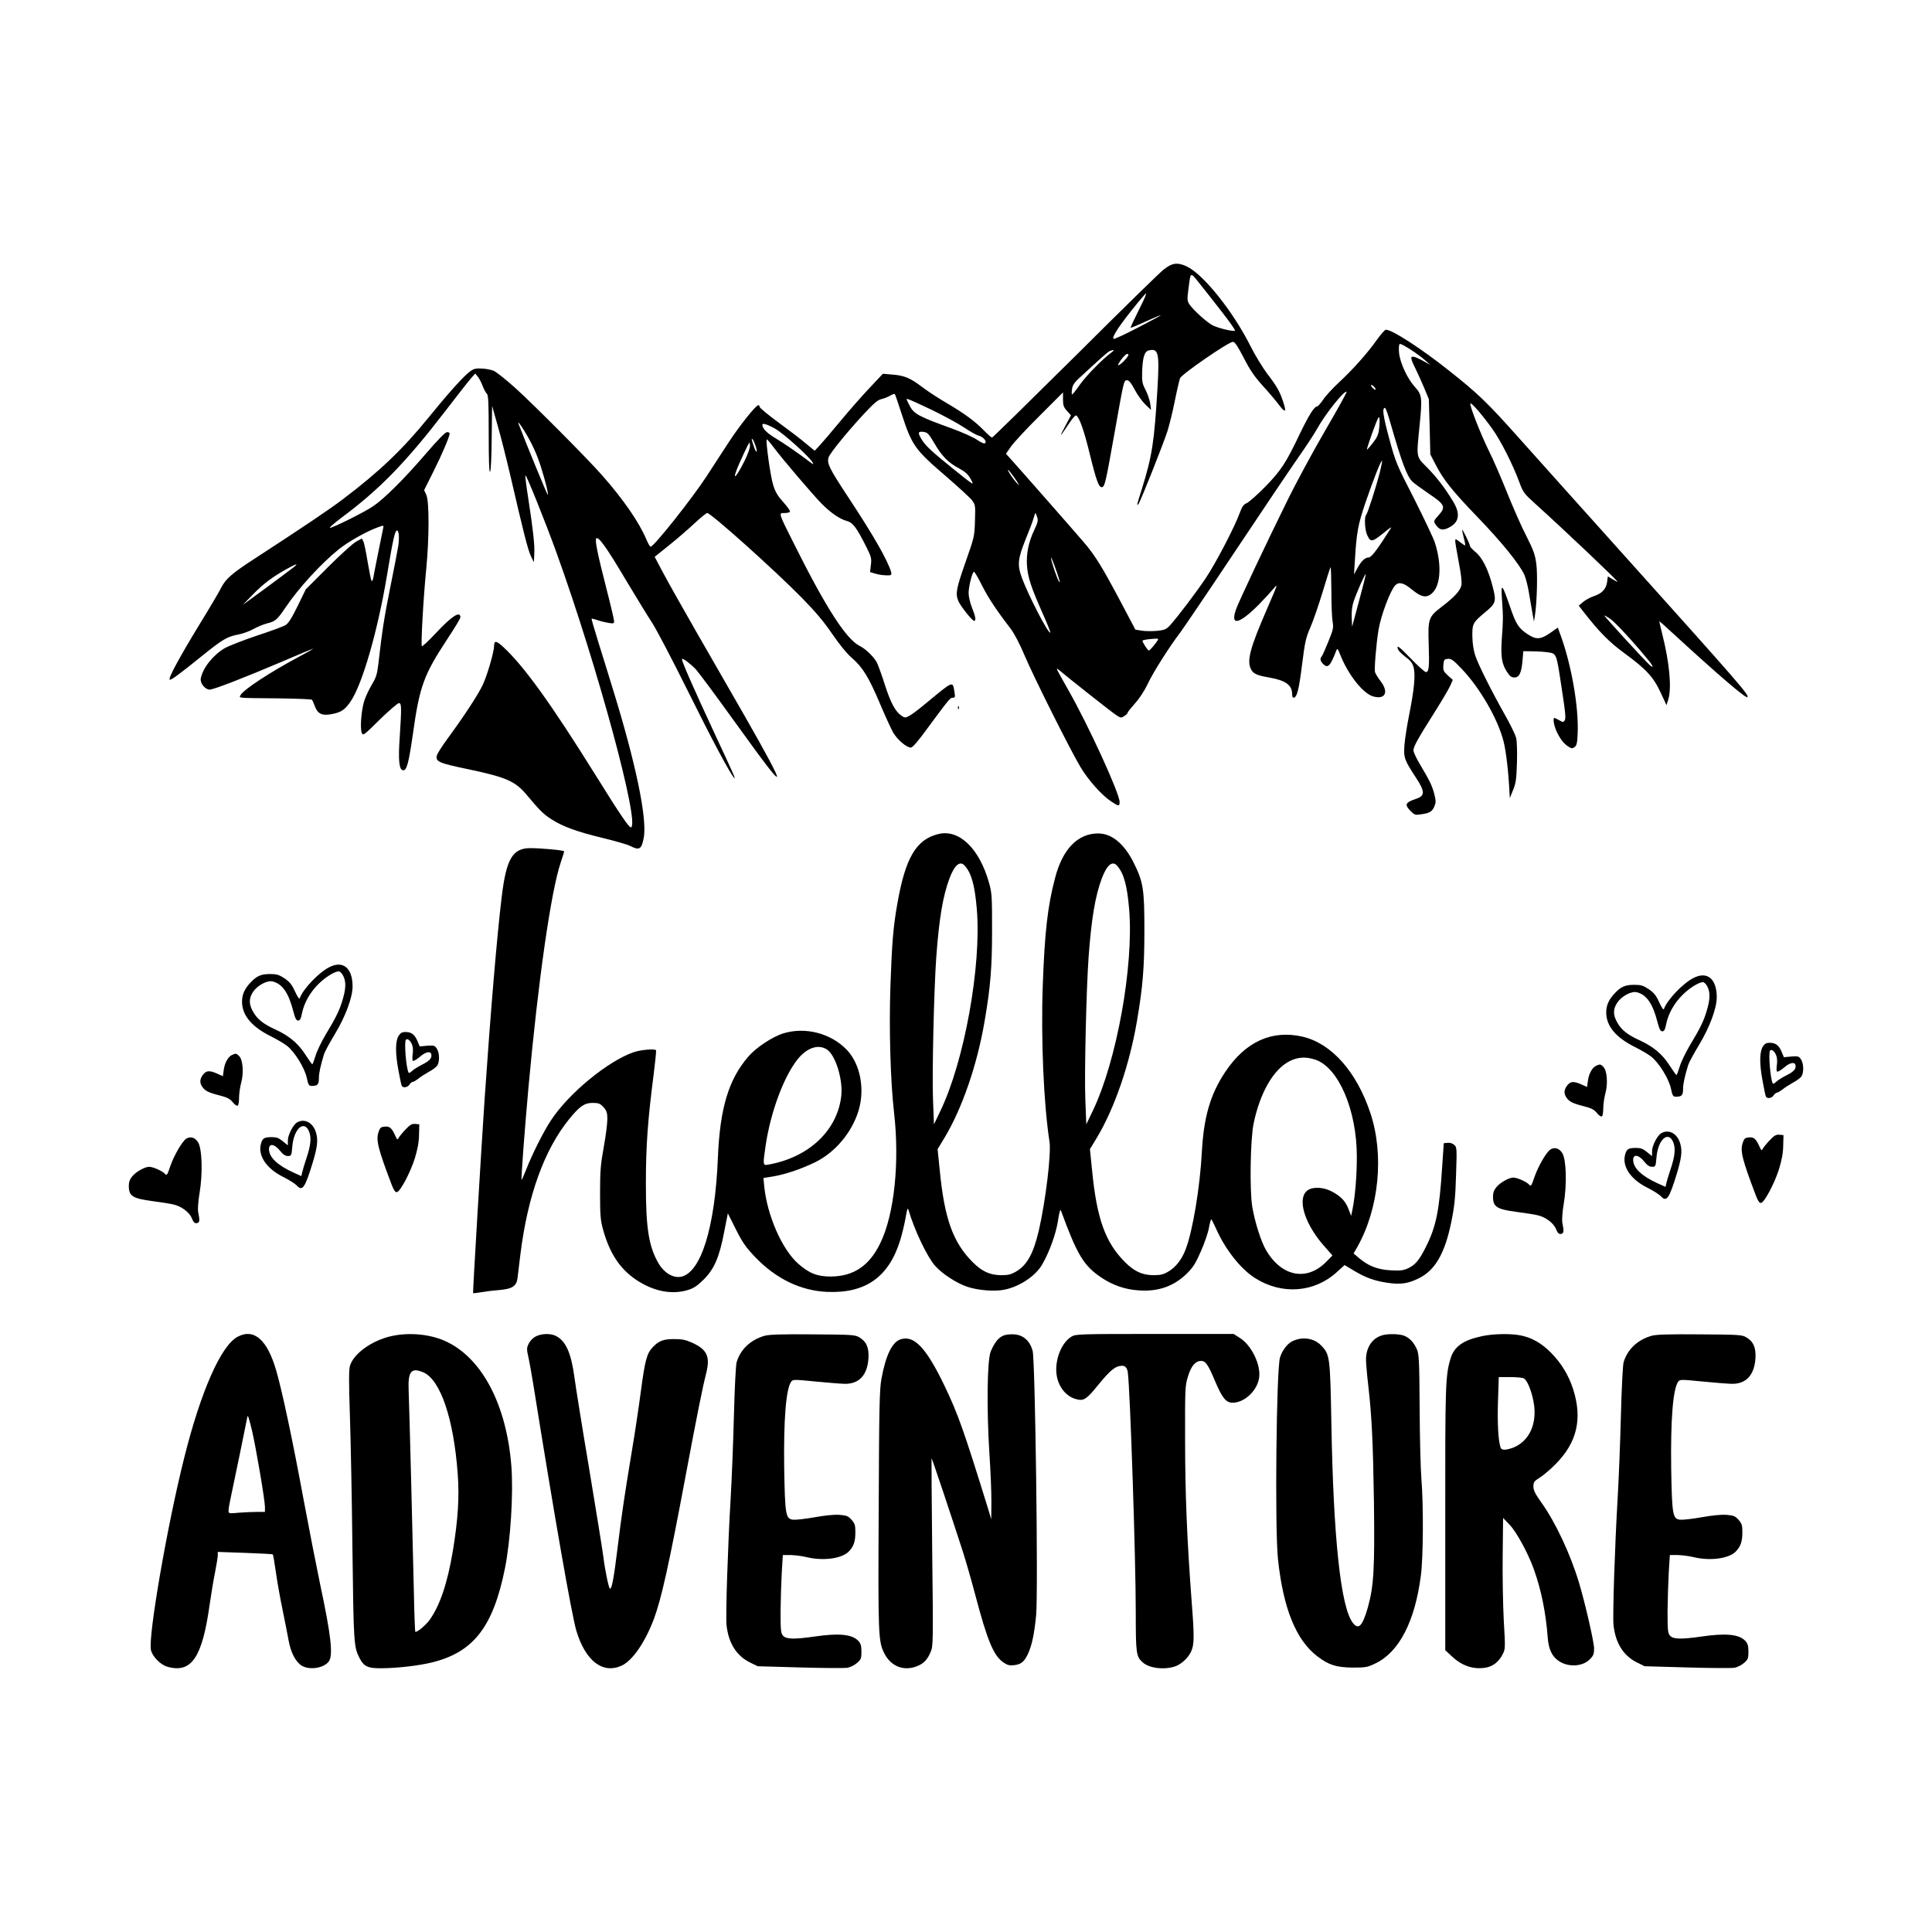
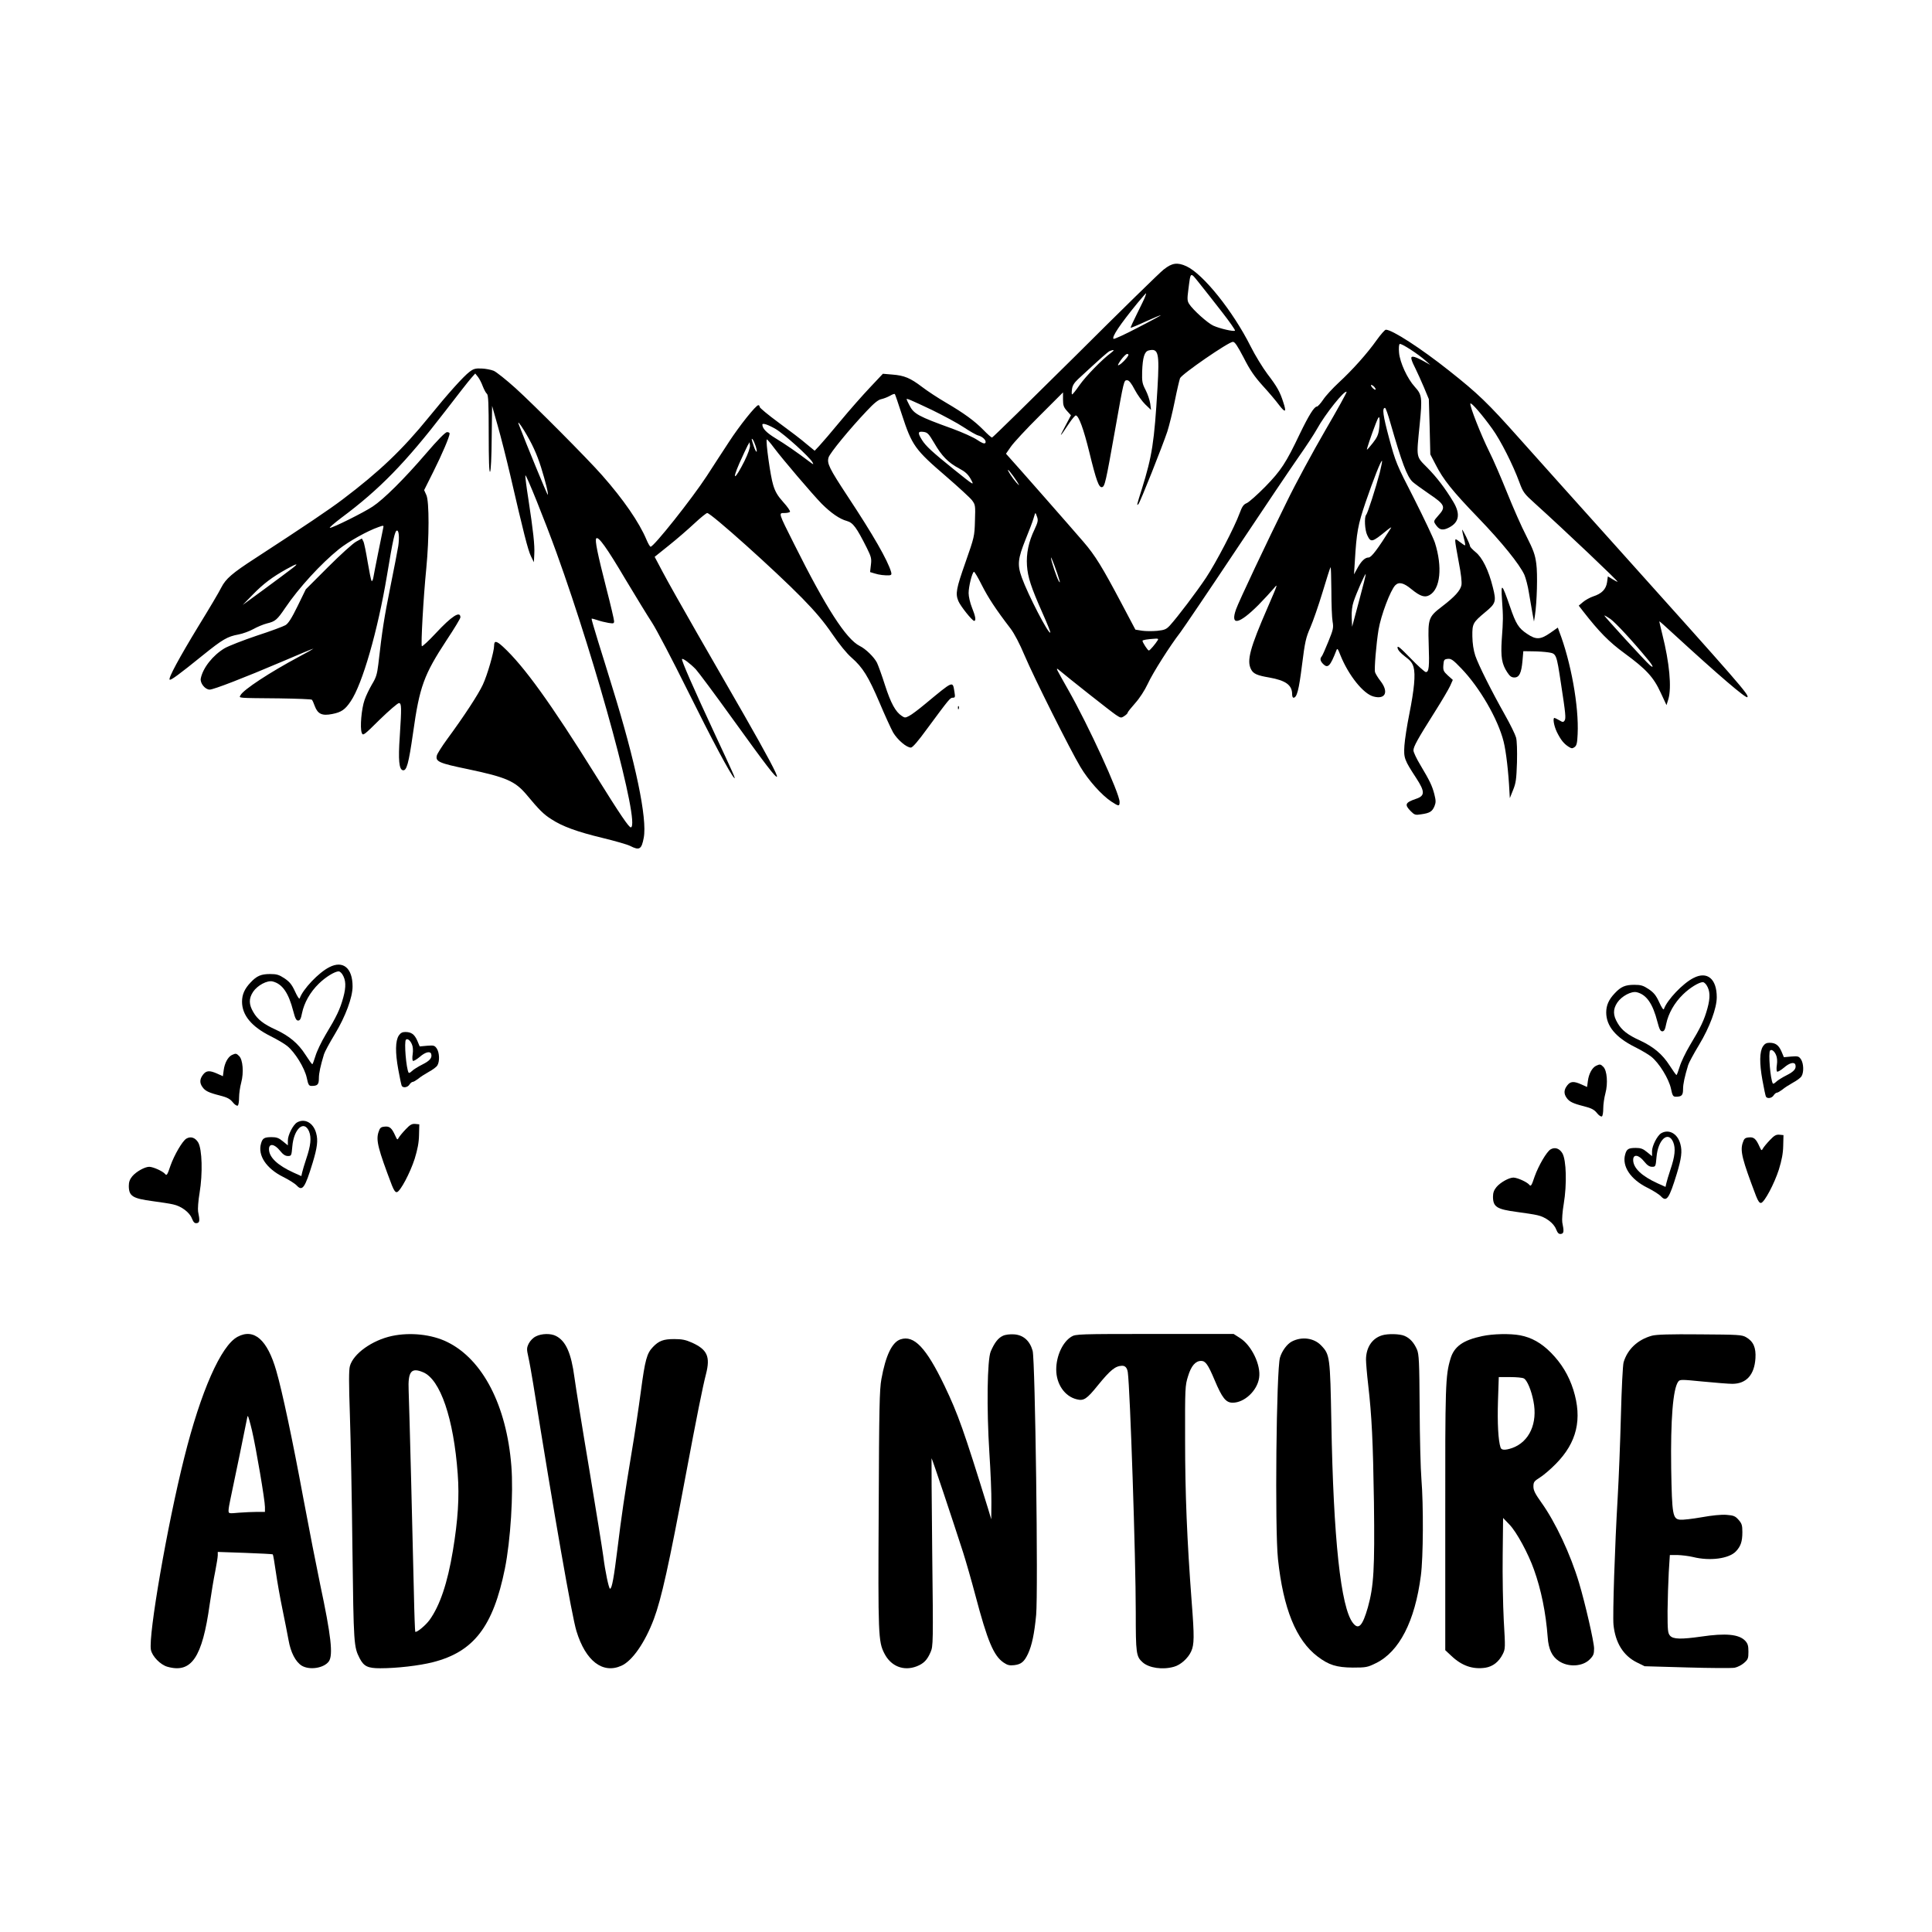
<svg xmlns="http://www.w3.org/2000/svg" width="1500" height="1500" viewBox="0 0 1500 1500">
  <svg x="100.0" y="204.716" width="1300" height="1090.567" viewBox="0 0 1242.13 1042.02">
    000/svg" viewBox="0 0 1242.13 1042.02"&gt;
  <path d="M767.9,4.17c-2.9,2.2-32.6,31.3-65.9,64.5-33.4,33.1-61.1,60.3-61.6,60.3-.6,0-3.4-2.5-6.4-5.6-6.7-6.8-14.2-12.3-28-20.4-5.8-3.4-13.6-8.5-17.5-11.5-8.8-6.7-13.2-8.5-22-9.2l-7.1-.6-9.6,10.2c-5.3,5.6-15.2,16.8-21.9,24.9s-13.8,16.4-15.7,18.4l-3.4,3.6-6.2-5.1c-3.3-2.9-12.5-9.9-20.3-15.6-7.9-5.8-14.3-11.1-14.3-11.8s-.4-1.3-1-1.3c-1.8,0-14.1,15.4-21.8,27.3-4.3,6.5-11.6,17.8-16.4,25.2-11.1,17-39.3,52.5-41.7,52.5-.5,0-1.9-2.4-3.1-5.3-5.4-12.8-17-29.7-32.9-47.7-10.6-12.1-50.5-52.2-64.2-64.6-7-6.3-14.3-12.1-16.2-12.9-2-.8-6-1.6-9-1.7-4.6-.2-6,.2-9,2.5-4.5,3.4-16.1,16.3-30.2,33.7-19.5,24-36.6,40.3-64,61-9.8,7.4-27.1,19.1-64.6,43.5-17.3,11.2-21.9,15.2-25.3,21.8-1.5,3.1-9.1,15.9-16.8,28.4-14.3,23.5-22.6,38.8-21.5,39.9.7.8,7-3.8,24.9-18.3,14.4-11.6,18-13.7,26.2-15.2,3.2-.6,8.1-2.4,11-4,2.8-1.6,7.4-3.5,10.1-4.2,6.2-1.5,7.5-2.6,13.6-11.6,10-14.8,26.4-32.7,39.8-43.5,7-5.6,21-13.5,29.4-16.4,3.9-1.4,3.9-1.3,3.4.9-1,4.8-6.6,32.4-7.2,36.1-.3,2.1-1,3.5-1.4,3s-1.7-6.9-2.9-14.1c-1.2-7.3-2.6-14.2-3.2-15.3l-1.1-2.1-4.2,2.3c-2.3,1.2-11.7,9.7-20.8,18.8l-16.6,16.6-6.1,12.5c-4.4,9-6.9,12.9-9,14.1-1.5.9-11.1,4.5-21.3,7.8-10.1,3.4-20.8,7.6-23.8,9.3-8.7,5.2-16.1,14.5-17.7,22.4-.7,3.4,3.2,8.3,6.6,8.3,2.9,0,25.4-8.7,53.8-20.8,12.7-5.5,23.2-9.8,23.2-9.6,0,.1-4.8,2.9-10.7,6-21.7,11.6-41.2,24.4-43.4,28.5-1.2,2.3-3.2,2.1,28.9,2.4,12.8.2,23.6.6,24,1,.4.3,1.4,2.5,2.2,4.8,2.2,5.8,5.4,7.3,12.9,5.8,6.8-1.3,9.6-3.3,13.7-9.4,8.7-12.7,20.1-52.5,26.9-93.2,4.5-27.1,5.9-33.5,7.5-33.5,1.4,0,1.8,5.4.9,11.5-.5,3.3-3.2,17-5.9,30.5-4.5,22.4-6,31.7-8.9,57.3-.9,7.4-1.7,9.9-4.7,14.8-1.9,3.3-4.5,8.5-5.5,11.6-2.3,6.5-3.5,20.6-2.1,24.3.9,2.4,1.3,2.2,13.4-9.8,6.9-6.7,13.3-12.2,14.2-12.2,2,0,2,3.2.6,25.1-1.2,17-.5,24.2,2.3,24.7,2.8.6,4.3-4.7,7.6-27.8,4.8-34.3,8-43,25-68.9,5.6-8.4,10.1-15.9,10.1-16.7,0-5.1-6.4-1-18.4,11.9-5.2,5.6-9.8,9.8-10.2,9.5-.8-.9,1.1-35.8,3.3-57.8,2.2-22.8,2.2-49.3.1-54.2l-1.7-3.8,6.9-13.8c6.4-12.8,12-25.9,12-28.2,0-.6-.9-1-1.9-1-1.3,0-6.9,5.7-15.9,16.2-15.9,18.5-31.1,33.6-39.3,39-6.6,4.4-29.5,15.8-31.7,15.8-.8,0,3-3.3,8.4-7.4,28.5-21.2,47.7-40.9,77.1-79.1,8.9-11.6,17.5-22.6,19.2-24.5l3.1-3.5,2,2.5c1.1,1.4,2.7,4.5,3.6,7,1,2.5,2.3,5,3.1,5.6,1,.9,1.3,7.1,1.3,30,0,18.8.3,28.5,1,27.8.6-.6,1.1-11,1.2-24.9l.3-24,4.1,14.5c2.3,8,6.5,24.6,9.4,37,9.7,42,13.1,55.5,15.3,60l2.2,4.5.3-6c.4-6.7-.8-17.2-4.4-40.9-1.4-8.8-2.4-16.6-2.2-17.5.3-1.6,14.5,33.6,23.1,57.4,30.3,83.9,62.2,201.7,55.2,203.7-1.3.4-7.9-9.3-26.2-38.7-33.3-53.4-53.2-81-68.7-95.3-4.9-4.5-6.6-4.7-6.6-.8,0,4.4-5,21.8-8.4,29-3.3,7.1-13.6,22.9-26.6,40.6-3.8,5.2-7.2,10.6-7.5,11.9-1.1,4.5,1.7,5.7,23,10.1,28.5,6,35.1,8.9,43.6,19,9.4,11.3,12.6,14.5,18.3,18.1,8.2,5.4,19.2,9.4,38.3,14,9,2.2,18.2,4.8,20.3,5.9,6.8,3.5,8.4,2.5,10-6.1,2.7-14.2-6-55.9-23.4-111.9-2.9-9.6-7.7-24.9-10.5-33.9-2.8-9.1-5-16.6-4.8-16.7.2-.2,2.1.3,4.2,1,2.2.8,5.9,1.7,8.3,2.1,3.8.6,4.2.5,4.2-1.3,0-1.1-2.5-11.8-5.6-23.8-6.7-26.2-8.8-36.4-7.6-37.6,1.6-1.6,7.7,6.8,21.7,30.5,7.6,12.7,16.5,27.2,19.7,32.1s15,27.4,26.2,50c18.4,37.1,31.8,62.2,34.7,65.1,1.4,1.3-.7-3.3-14.1-32-16.1-34.6-25.3-55.5-24.6-56.2s5.9,3.2,10.2,7.6c1.7,1.8,14.1,18.4,27.4,36.9,25,34.7,31.9,43.6,32.8,42.8.8-.8-7.6-16.5-24.4-45.9-8.6-14.9-24.3-42.3-34.9-60.7-10.6-18.5-22-38.7-25.3-45l-6.1-11.5,10.6-8.5c5.9-4.7,14.3-12,18.9-16.3,4.5-4.2,8.8-7.7,9.5-7.7,2.9.1,50.4,42.7,70.4,63.1,10.1,10.3,16.4,17.9,22.4,26.7,5.2,7.6,10.6,14.3,14.3,17.5,8.3,7.3,12.4,13.9,20.7,33.3,3.9,9.3,8.5,19.3,10.1,22.2,3.2,5.4,9.9,11.2,13.2,11.2,1.2,0,5.3-4.7,11.9-13.8,16.7-22.6,17.2-23.2,19.2-23.2,1.7,0,1.8-.5,1.2-4.3-1.4-8.3-.4-8.7-21.8,9-4.8,4-10.1,8-11.8,8.8-2.8,1.5-3.3,1.5-5.5,0-4.6-3-8.1-9.4-12.4-22.7-2.3-7.3-5.1-14.9-6-16.8-2.2-4.2-8.3-10.2-12.8-12.4-10.1-5.1-25-28.3-48.5-75.3-12-23.9-11.8-23.3-7.3-23.3,1.9,0,3.7-.4,4.1-.9.3-.6-1.9-3.8-5-7.2-4.2-4.7-6-7.7-7.5-12.8-2-6.2-5.7-32.8-4.7-33.7.2-.2,2.7,2.6,5.4,6.3,6.4,8.5,28.1,34,35.3,41.4,6.9,6.9,13.4,11.4,18.7,12.8,4.6,1.3,7.1,4.7,14.8,20,3.3,6.7,3.6,7.9,3,12.7l-.6,5.2,3.3,1c3.3,1.1,7.8,1.6,11.1,1.4,1.4-.2,1.7-.7,1.2-2.5-2.6-8.8-13.2-27.3-32.3-56.2-13.6-20.7-15.4-24.3-14.1-28.7.9-3.2,15.6-21.1,28.2-34.4,5.5-5.9,8.7-8.5,11-8.9,1.8-.4,4.6-1.5,6.4-2.5,1.8-1.1,3.4-1.6,3.6-1.2.3.4,2.6,7.2,5.2,15.2,7.5,23,9.7,26,33,46,9,7.8,17.5,15.6,19,17.5,2.5,3.4,2.6,3.8,2.2,15.3-.3,11.5-.5,12.1-7,30.7-6.9,19.6-7.6,23.3-5.3,28.8,1.5,3.7,10.3,14.7,11.7,14.7,1.6,0,1-3.4-1.6-9.8-1.4-3.5-2.5-8.2-2.5-10.8,0-4.7,2.5-15,3.9-15.8.4-.3,3,4.1,5.8,9.7,4.8,9.5,10.5,18.2,21.4,32.4,2.8,3.7,6.8,11.3,10.4,19.9,6.9,16.3,33.8,70,41.4,82.7,5.8,9.8,15.8,21,22.9,25.7,5.6,3.7,6.2,3.7,6.2.3,0-6.3-23.1-56.8-38.2-83.3-3.6-6.3-7.1-12.6-7.8-14q-1.2-2.4.6-.9c7.1,6,39.5,31.6,42.6,33.6,3.6,2.4,3.9,2.5,6.3.9,1.4-.9,2.5-2,2.5-2.5s2.5-3.6,5.6-7.1c3.3-3.7,7-9.4,9.3-14.3,3.7-8.1,16.6-28.4,24.2-38.2,2.1-2.8,20.7-30.2,41.2-61s41.6-62.1,46.8-69.5,11.2-16.5,13.3-20.3c6.1-11.1,20.5-29.1,22-27.6.3.3-6.9,13.3-16,28.9-9.1,15.7-21.9,39.3-28.3,52.5-14.6,29.5-35.9,74.6-37.7,79.9-4.5,12.6,2.1,11.3,16.6-3.2,4.2-4.3,9.2-9.7,11.3-12.2,3.4-4.2,3.1-3.4-4.4,13.9-13.2,30.3-15.7,39.6-12.4,46,1.6,3.3,4.5,4.6,13.4,6.1,12.4,2.2,17.1,5.6,17.1,12.5,0,1.4.4,2.5,1,2.5,2.5,0,4-5.6,6.3-24.1,2.2-17.5,2.9-20.5,6.2-28,2-4.6,6.1-16.4,9.1-26.3,2.9-9.8,5.6-18.1,5.9-18.4s.5,7.5.6,17.4c0,9.8.4,20.1.9,22.9.8,4.6.5,5.9-3.2,15-2.2,5.5-4.4,10.4-4.9,10.9-1.4,1.6-1.1,3.4,1.1,5.6,3.5,3.5,5.3,1.5,9.7-9.8.8-2.2,1.1-1.9,3.2,3.5,6,14.8,16.9,28.4,24.4,30.4,8.9,2.4,11.5-3.3,5.3-11.4-1.9-2.4-3.7-5.4-4.1-6.6-.7-2.2.9-21.3,2.6-31.6,1.8-10.7,8.8-29.2,12.4-32.9,2.7-2.7,6.2-1.9,12,2.9,6.5,5.3,9.9,6.4,13.4,4.4,8.1-4.5,9.7-21,4-38.9-1.2-3.6-8.2-18.3-15.5-32.8-13.1-25.5-13.6-26.7-18.5-44.8-4.5-16.8-5.3-22.4-3-22.4.5,0,2.3,5.1,4,11.2,8.4,29.2,12.3,39.8,16.5,43.7,1.3,1.2,6.8,5.2,12.2,8.9,11.9,8,12.6,9.8,6.8,16.1-3.5,4-3.6,4.2-2,6.6,2.5,3.7,4.6,4.5,8.4,3,9-3.8,10.5-10.3,4.7-19.9-6.1-10.1-12.1-18-19.4-25.4-8.3-8.4-8-6.7-5.5-31.8,2-20.1,1.7-22.2-3.6-28-5.5-6-11.1-18.1-11.7-25.4-.3-3.5-.1-6,.5-6.4,1.1-.7,13.5,7.3,19.2,12.4l3.5,3.1-5.6-3.1c-6.9-3.7-9.3-3.9-8.3-.8.3,1.3,1.7,4.4,3,6.9,1.3,2.6,4,8.6,6.1,13.5l3.7,8.9.6,20.5.5,20.5,3.9,7.5c5.7,11.2,12.4,19.6,31.6,39.5,17.7,18.4,30.7,34.5,34.3,42.4,1,2.4,2.6,8.3,3.3,13,.8,4.7,2,11.5,2.6,15.1l1.2,6.5.7-4.5c1.5-9.8,2.1-30.7,1-38.5-.9-6.7-2.1-10-7.4-20.5-3.6-6.9-9.9-21.3-14.2-32s-10.3-24.7-13.5-31c-5.8-11.7-14.4-33.4-13.8-35.2.5-1.3,9.1,8.7,16.3,18.8,6.1,8.4,15.4,26.8,20.1,39.7,2.7,7.3,3.5,8.4,11.4,15.5,22.9,20.7,62.4,58.2,61.4,58.2-.4,0-2.1-.9-3.9-2l-3.3-2-.6,4.4c-.8,5.2-3.9,8.4-10.4,10.5-2.3.8-5.6,2.6-7.4,4.1l-3.2,2.7,3.4,4.4c11.6,14.9,19,22.5,30.5,30.9,16.1,11.8,21.6,17.7,26.9,29.3l4.3,9.2,1.4-4.5c2.5-8.6.8-27-4.5-48-1.3-5.2-2.3-9.6-2.2-9.7s5.1,4.3,11.1,9.9c32.7,30,53.1,47.5,54.2,46.4,1.5-1.5-5.4-9.4-96.7-111.1-26.7-29.7-59.4-66.2-72.6-81-23.4-26.3-30.5-33.1-52.1-50.2-20.8-16.5-42.1-30.3-46.8-30.3-.7,0-3.8,3.5-6.8,7.7-7,9.9-17.9,22.1-28.2,31.6-4.4,4.1-9.6,9.7-11.5,12.6-1.9,2.8-4,5.1-4.6,5.1-2,0-5.9,6.2-12.6,20-10.4,21.9-14.1,27.5-25.7,39.4-5.8,5.9-12,11.4-13.7,12.2-2.5,1-3.5,2.5-5.4,7.6-3.7,10.2-17.4,36.5-24.9,47.8-7,10.5-21,29-26.8,35.4-2.7,2.9-3.9,3.4-9.5,4-3.4.3-8.5.3-11.2-.1l-4.9-.8-10.1-19.1c-14.5-27.4-19.7-35.9-28.4-46-7.7-9-50.4-57.6-55-62.6l-2.5-2.8,3.6-5.2c2-2.9,11.5-13.2,21.2-22.8l17.5-17.5v5.2c0,4.4.5,5.8,2.9,8.5l3,3.3-4.5,8.5c-4.6,8.6-4,8.2,3.1-2.5,2.2-3.3,4.5-6,5-5.9,2.2.2,5.8,10.1,10,27.2,5.2,21.3,7.1,26.4,9.4,26,2.1-.4,2.8-3.5,9.6-41.8,6.8-38.2,6.6-37.5,9.1-37.5,1.3,0,3,2,5.6,7,2,3.8,5.6,8.8,7.9,11l4.2,4-.6-4.7c-.4-2.6-1.9-7.1-3.4-10-2.5-4.8-2.8-6.2-2.6-13.8.4-10.5,1.7-14.8,4.8-15.6,7.3-1.8,8.1,1.6,6.6,27.6-2.4,40.6-4,50.7-11.6,75.1-3.8,12-4,12.8-2.6,11.3,1.3-1.2,18-43.4,21.5-53.9,1.4-4.4,3.9-14.5,5.5-22.5s3.4-15.6,3.9-17c1.2-3,36-27,39.2-27,1.5,0,3.3,2.8,8,11.7,4.6,9.1,7.9,13.9,14.1,20.8,4.5,4.9,10,11.4,12.2,14.4,4.7,6.1,5.6,5.4,3.1-2.1-2.5-7.9-4.7-11.7-11.8-21-3.5-4.7-9.1-13.8-12.4-20.4-13.2-26.3-35.3-53.8-47.7-59.5-6.6-3-10.6-2.5-16.6,2.3ZM810.9,35.77c5.7,7.3,10.1,13.6,9.7,13.9-.8.9-11.3-1.5-16.1-3.7-4.2-1.9-15.1-11.7-17.9-16.1-1.4-2.2-1.5-3.7-.6-10.5,1.8-13.9,1.2-13.5,8.3-4.7,3.5,4.3,10.9,13.8,16.6,21.1ZM754,24.37c-.4,1.3-3.2,6.9-6,12.6-2.8,5.6-5,10.4-4.8,10.6.2.1,5.3-1.9,11.2-4.7,6-2.7,11-4.8,11.2-4.6.1.1-7.5,4.3-17.1,9.2-9.5,5-17.6,8.7-18,8.3-1.4-1.4,4.6-10.4,17.8-26.6,3.3-3.9,6.1-7.2,6.3-7.2s-.1,1.1-.6,2.4ZM728.5,66.27c-6.3,4.6-18.5,17.1-23.2,23.8-2.6,3.8-5.1,6.9-5.5,6.9s-.4-1.7-.1-3.8c.3-2.7,1.6-4.8,4.6-7.6,17.1-15.8,22-20.2,23.5-20.8,3.3-1.3,3.7-.7.7,1.5ZM741.4,68.17c-1.2,2.3-4.8,6-6.8,7-1.3.7-1-.3,1.3-3.6,1.8-2.5,3.9-4.6,4.7-4.6.9,0,1.2.5.8,1.2ZM924,91.47c2,2.4.6,2.8-1.5.5-1-1.1-1.3-2-.8-2,.6,0,1.6.7,2.3,1.5ZM595.9,108.57c8.4,4.1,19,9.8,23.5,12.8s9.4,5.8,10.8,6.1c3.5.9,6.5,4.2,5.1,5.6-.7.7-2.6-.1-6-2.4-2.8-1.9-10.9-5.5-17.9-8.1-26-9.4-29.1-11.1-32.4-17.7-1.1-2.1-2-4-2-4.3,0-.8,2.6.3,18.9,8ZM927.5,122.67c-.5,4.1-1.5,6.4-4.6,10.3-2.2,2.8-4.1,5-4.4,5-.4,0,3.1-10.5,6.6-19.5,1.9-4.8,2.4-5.5,2.7-3.6.2,1.4.1,4.9-.3,7.8ZM293.2,123.67c5.8,9.5,9.4,17.2,12.6,27.3,3.4,10.9,5.6,19.9,5,20.5-.3.3-15.6-36.8-21.5-52.2-1.1-2.9.6-.9,3.9,4.4ZM479.9,122.67c6.4,3.8,25.2,20.8,27.3,24.7,1,1.9.8,1.8-2.3-.5-9.2-7-18.1-13.1-25.2-17.4-6.7-4.1-9.7-7.2-9.7-10.1,0-1.4,4.4.1,9.9,3.3ZM597.5,133.07c5.5,9.5,10.3,14.5,18.4,18.8,4.5,2.4,6.5,4.2,8.5,7.6,3,5.5,3.2,5.6-12.4-6.9-16-12.9-20.7-17.2-23.6-21.8-3.3-5.3-3.1-6.5,1-6,3.1.4,3.9,1.2,8.1,8.3ZM465,135.27c1.8,5.6.5,5.7-1.4.1-1.8-5.4-1.9-6.2-.7-4.9.5.6,1.4,2.7,2.1,4.8ZM456.7,146.47c-7,13.9-9.7,15.3-3.8,1.7,2.7-6,5.5-12,6.2-13.3l1.4-2.4.3,2.4c.2,1.5-1.4,6.1-4.1,11.6ZM928,155.07c-2.9,11.1-9,30.2-10.1,31.3-1.5,1.6-1,11.3.8,15,2.7,5.7,3.5,5.5,14.4-3.4,2.3-1.9,3.8-2.8,3.3-2-10.1,16-14.6,22-16.7,22-2.7,0-5.6,2.8-8.6,8.5l-2.2,4,.6-9.5c1.3-21.9,2.3-27.2,8-44,6-17.5,11.5-31.4,12.2-30.7.2.3-.6,4.2-1.7,8.8ZM656.2,157.67c4.6,6.5,5.5,8.5,2.1,4.6-2.9-3.3-6.8-9.3-6-9.3.3,0,2,2.1,3.9,4.7ZM673.8,187.87c.9,2.5.6,3.9-1.9,9.3-4.4,9.1-6.2,17.9-5.6,26.8.6,8.6,2.9,15.8,11.6,35.4,3.4,7.6,6,14.1,5.7,14.3-1.3,1.4-16.5-28-21.1-40.7-3.5-9.7-3-14,2.8-28.5,2.5-6.1,5.1-12.9,5.8-15.3.6-2.3,1.3-4.2,1.5-4.2.1,0,.7,1.3,1.2,2.9ZM690.5,235.27q.5,2-.5.4c-1.6-2.5-6-15.7-5.9-17.6,0-1.4,4.8,11.4,6.4,17.2ZM120.9,226.27c-2.4,1.9-11.6,8.7-20.4,15.2l-16,11.7,7.5-7.7c7.9-8.1,14.3-12.9,25-18.9,8.1-4.5,9.6-4.6,3.9-.3ZM912.7,249.97l-5.2,19.4-.3-6.8c-.2-4.4.3-8.6,1.4-11.9,2-6.1,8.5-20.9,9-20.4.2.2-2,9.1-4.9,19.7ZM1099.1,263.57c3.5,2.4,16.7,16.6,27.2,29.4,4.5,5.3,5.4,7.7,2.1,4.9-3.2-2.7-34.5-36.9-33.8-36.9.4,0,2.5,1.2,4.5,2.6ZM763.4,279.17c-1.7,2.8-5.9,7.8-6.7,7.8s-4.7-6-4.7-7.2c0-.6,3.3-1.2,9.8-1.6,1.6-.1,2.1.2,1.6,1Z" />
    <path d="M989.1,197.47c0,.5.6,3.4,1.3,6.2.8,2.9,1.2,5.3.9,5.3-.4,0-2.1-1.1-4-2.6-3.1-2.4-3.3-2.4-3.3-.5,0,1.1,1.2,8.1,2.6,15.5,1.7,8.6,2.4,14.9,2,17.1-.8,4-4.9,8.6-14.6,16-9.8,7.5-10.3,8.9-9.7,27.5.6,17.2.2,21-2.1,21-.8,0-5.9-4.6-11.4-10.3-7.9-8.1-9.8-9.7-9.6-7.7.2,1.6,2.1,3.8,5.5,6.4,4.1,3,5.5,4.8,6.4,8,1.5,5.5.5,16.3-3.2,34.9-1.7,8.4-3.3,18.8-3.6,23.2-.6,9.2-.1,10.6,8.8,24.2,6.5,10,6.5,13.1-.1,15.3-8.2,2.8-8.8,4.3-4,9.2,2.8,2.8,3.4,3,7.8,2.3,6.3-.9,8.1-2,9.8-6,1.1-2.8,1.1-4.1-.1-8.9-1.7-6.5-3.4-9.9-10.4-21.7-2.8-4.6-5.1-9.5-5.1-10.8,0-2.8,3.1-8.4,15.8-28.5,5.2-8.2,10.3-16.9,11.4-19.3l2-4.5-3.7-3.3c-3.2-3-3.6-3.8-3.3-7.7s.6-4.3,3.2-4.6c2.5-.3,4,.7,10.1,7.1,13.6,14.1,27.2,37.5,31.4,54.3,1.8,7.2,3.6,22.5,4.3,36.9l.3,5,2.4-6c2.1-5.1,2.5-8.1,2.9-20.5.2-8.7,0-16.1-.7-18.5-.6-2.2-4.2-9.6-8.1-16.5-10.3-18.3-19.6-36.9-22.1-44.1-1.4-4.3-2.1-9.1-2.2-14.5-.1-9.3.4-10.2,9.5-17.8,7.9-6.5,8.4-7.9,5.7-18.5-3.1-12.6-7.8-22.1-12.8-26.1-2.2-1.8-4.1-3.8-4.1-4.4-.1-1.6-5.8-13.3-5.9-12.1Z" />
    <path d="M1018.7,249.47c.9,13,.9,14.5-.2,29.5-.8,12.8,0,18,4.1,24.2,1.9,2.9,3.1,3.8,5.3,3.8,3.6,0,5.2-3.3,6-12.5l.6-7,7,.1c3.9,0,9.1.4,11.7.8,5.8.9,5.9,1.1,9.2,22.9,3.5,22.7,3.8,26,2.7,27.7-.9,1.3-1.4,1.3-4-.3-1.6-.9-3.2-1.7-3.5-1.7-1.4,0-.4,5.9,1.8,10.5,2.9,5.8,5.1,8.6,8.7,10.9,2.2,1.4,2.8,1.4,4.5.2,1.5-1.2,1.9-3,2.2-9.6,1-20.6-5-53.7-13.7-76.2l-1-2.8-5.7,4c-7.2,5-10.5,5.1-17,.7-6.4-4.2-8.4-7.4-12.8-20.3-6-17.4-6.8-18-5.9-4.9Z" />
    <path d="M615.1,329.57c0,1.1.3,1.4.6.6.3-.7.2-1.6-.1-1.9-.3-.4-.6.2-.5,1.3Z" />
-     <path d="M600.7,423.07c-16.6,4-24.6,17.6-30.6,51.9-3,16.9-4,29.2-5.1,60.8-1.1,32.1,0,70.4,2.7,94.1,4.2,36.7.2,75.4-10.2,96.7-8.1,16.8-19.7,24.6-36.5,24.8-10.1.1-16.4-2.4-24.4-9.5-12-10.6-23-35.7-25.2-57.3l-.6-6.3,6.9-1.1c9.1-1.5,20.7-5.4,31.3-10.5,14.8-7.2,27.3-21.9,32.3-38.2,4.9-16,1.4-34.6-8.5-45.1-11.7-12.4-30.8-17.4-47.2-12.4-8.1,2.5-20.2,10.5-25.9,17.1-14.8,17.1-21.2,38.5-22.7,75.4-2.1,51.6-12.6,85.3-27.5,88.1-5.7,1-12.2-2.8-16.3-9.6-7.4-12.5-9.7-26.2-9.6-60,0-27.5,1.4-46.9,5.8-80.8,1.2-9.5,2-17.5,1.7-17.7-1.2-1.2-11.4-.3-16.6,1.5-19.1,6.6-48.2,30.5-61.3,50.5-5.7,8.6-14.2,25.6-18.7,37.3-1.6,3.9-3,7.1-3.1,6.9-.5-.5,2.2-36.4,5.1-68.7,7.3-79.9,16.7-145.5,24-167,1.4-4,2.5-7.7,2.5-8,0-.8-16.8-2.4-25.1-2.4-13.2,0-17.9,7.9-21.3,36.5-3.4,27.7-8.3,86.1-12.6,149-2.6,38.7-8.9,144.3-8.6,144.6.2.2,2.7-.1,5.7-.6s8.8-1.3,13-1.6c10.5-.9,13.5-2.8,14.3-9.2.3-2.6,1.3-10.4,2.1-17.3,5.4-43.5,17.7-77.6,36.2-100.4,7.7-9.5,11.5-12.1,17.5-12,4.4,0,5.5.5,8,3.2,2.4,2.8,2.8,4.1,2.8,9,0,3.2-1.2,12.6-2.7,20.8-2.3,12.7-2.7,17.7-2.7,33.9s.3,20,2.2,27c4.9,17.7,12.5,29.2,24.7,37.4,12.9,8.6,26.6,11.2,38.6,7.4,4.1-1.3,6.9-3.2,11.5-7.8,7.7-7.7,11.5-16.4,15.1-35.3l2.7-13.7,5.9,11.8c5,9.9,7.3,13.2,14.2,20.5,15.6,16.3,33.8,25.1,53.5,26,28.7,1.2,46-11.1,54.4-38.8,1.4-4.7,3.2-12.1,3.9-16.5,1.1-6.3,1.5-7.5,2.1-5.5,4.4,15,13.8,34.7,19.7,41.4,5.3,6,15.9,12.9,23.9,15.6,7.9,2.7,20.7,3.7,27.9,2.1,11.2-2.4,22.7-10.1,27.6-18.5,5.3-9,10.4-23.1,11.8-32.6,1-6.4,1.7-8.9,2.2-7.5,12.1,33,16.9,41,30.3,49.9,8.5,5.6,17.6,8.7,27.7,9.3,14.4,1,26-3.2,35.6-12.7,4.5-4.5,6.4-7.5,10.3-16.5,2.7-6.1,5.3-13.8,5.9-17.3.6-3.4,1.4-6.2,1.7-6.2s2,3.4,3.8,7.4c6.9,15.3,18,29.3,28.6,36.1,20,12.7,44.1,10.9,60.9-4.5l5.6-5.1,6.7,4c8.8,5.3,15.1,7.6,24.8,9.1,9.8,1.5,15.4.7,23.2-3.1,12.4-5.9,19.7-18.5,24.5-42.1,2.4-11.9,3-17.8,3.5-34.8.7-19.8.6-20.6-1.4-22.3-1.2-1.1-3.1-1.7-4.9-1.5l-2.8.3-1.2,17.6c-2.1,32.6-4.5,44.3-12.1,59.4-4.8,9.6-7.6,13-12.8,15.6-3.9,1.8-5.8,2.1-13.2,1.7-9.7-.5-16.6-3.2-23.6-9.1l-4-3.4,2.8-4.9c16.1-28.6,20-68.5,9.6-99.4-10.2-30.6-28.7-51.4-50.1-56.5-22.8-5.3-42.5,3.6-57.5,26.1-11.1,16.6-16,33.5-17.4,59.9-1.4,25.7-6.7,57.8-11.9,71.5-2.8,7.6-7.4,13.5-12.9,16.7-3.7,2.2-5.8,2.7-11.1,2.7-8.3-.1-14.1-2.7-21.1-9.7-14.6-14.6-20.9-32.2-24.4-68l-1.6-15.8,5.1-8.4c13.2-22,24.3-54.3,29.8-86.7,4.3-25.1,5.5-39.5,5.5-67.3,0-30.3-.8-35.8-7.9-50-7-14.1-16.3-21.8-26.4-21.8-15.1,0-26.3,11.5-31.9,32.8-5.6,21.1-7.8,40.8-9.2,80.3s.7,87.8,5,115.5c1.4,8.9-2.9,44.3-8,66.3-4,16.9-8.7,25.4-16.8,30.1-3.7,2.2-5.8,2.7-11.1,2.7-8.3-.1-14.1-2.7-21.1-9.7-14.6-14.6-20.9-32.2-24.4-68l-1.6-15.8,5.1-8.4c13.2-22,24.3-54.3,29.8-86.7,4.3-25.1,5.5-39.5,5.5-67.3,0-24.9-.1-27.6-2.2-35-7.1-25.5-22.1-40.1-37.5-36.4ZM620.2,446.67c5,5.7,7.4,14.6,8.9,32.3,3.5,42.1-9.3,112.7-27,149.5l-4.8,10-.7-18c-.8-18.9.7-81.9,2.4-105.9,2.1-28.7,4.9-45.5,9.9-58.8,3.8-9.9,7.8-13.1,11.3-9.1ZM733.2,446.67c5,5.7,7.4,14.6,8.9,32.3,3.5,42.1-9.3,112.7-27,149.5l-4.8,10-.7-18c-.8-18.9.7-81.9,2.4-105.9,2.1-28.7,4.9-45.5,9.9-58.8,3.8-9.9,7.8-13.1,11.3-9.1ZM518.2,583.17c6.1,4.3,11.5,21.8,10.4,33.6-2.6,26-24,46.3-54.3,51.6-4,.7-4,.4-1.8-14.7,3.7-24.4,13.3-50.4,23.6-63.4,7-8.8,15.8-11.6,22.1-7.1ZM880.4,590.57c17.1,5.9,30.6,37.5,30.6,71.8,0,14-1.2,28.8-3.1,38.6l-1.1,5.4-1.9-4.8c-2.2-6-5.5-9.5-12.1-13.1-6.2-3.4-14-3.9-18.1-1.2-8.2,5.4-3.1,23.9,11.2,40.5l7,8-4.7,4.8c-14.4,14.5-33,10.9-44.5-8.7-3.8-6.4-8.4-21-10.3-32.4-2-12.5-1.4-49.6,1-61.5,4.8-23.1,14.8-40.4,26.8-46.4,6.1-3.1,12.2-3.4,19.2-1Z" />
    <path d="M148.8,521.87c-8,4-19.7,16.4-22,23.1-.3.9-1.7-1.1-3.5-5.1-2.4-5.2-4-7.1-7.8-9.7-4.1-2.7-5.8-3.2-10.7-3.2-6.7,0-9.9,1.4-14.4,6.2-4.5,4.7-6.4,9-6.4,14.3,0,10,7,18.5,21.2,25.6,4.6,2.3,10.1,5.5,12.2,7.2,5.8,4.6,13,16.3,14.6,23.6,1.1,5.3,1.6,6.1,3.6,6.1,4.4,0,5.4-1,5.4-5.6,0-3.9,1.2-9.3,3.8-17.9.5-1.7,4.1-8.4,8.1-15,7.9-13.1,13.1-27.2,13.1-35.3,0-13.7-7.1-19.5-17.2-14.3ZM158.4,527.17c2.7,4.2,2.9,9.2.7,17.2-2.4,8.8-5,14.2-13.1,27.6-3.1,5.2-6.5,12.3-7.5,15.7-1.1,3.5-2.1,6.3-2.4,6.2-.3,0-2.6-3.2-5.1-7.1-5.3-8.3-11.9-13.8-21.7-18.4-9.3-4.2-13.8-7.7-16.9-13.1-3.4-5.7-3.5-10.1-.2-15.1,3.2-4.8,10.5-8.7,14.5-7.7,7.2,1.8,11.8,8.4,15.3,22,1.4,5.4,2.2,7,3.6,7s2.1-1.3,2.9-5.5c1.6-7.7,6-15.6,12.5-21.9,5-4.9,11.7-9,14.7-9.1.7,0,1.9,1,2.7,2.2Z" />
    <path d="M1160.8,529.87c-8,4-19.7,16.4-22,23.1-.3.9-1.7-1.1-3.5-5.1-2.4-5.2-4-7.1-7.8-9.7-4.1-2.7-5.8-3.2-10.7-3.2-6.7,0-9.9,1.4-14.4,6.2-4.5,4.7-6.4,9-6.4,14.3,0,10,7,18.5,21.2,25.6,4.6,2.3,10.1,5.5,12.2,7.2,5.8,4.6,13,16.3,14.6,23.6,1.1,5.3,1.6,6.1,3.6,6.1,4.4,0,5.4-1,5.4-5.6,0-3.9,1.2-9.3,3.8-17.9.5-1.7,4.1-8.4,8.1-15,7.9-13.1,13.1-27.2,13.1-35.3,0-13.7-7.1-19.5-17.2-14.3ZM1170.4,535.17c2.7,4.2,2.9,9.2.7,17.2-2.4,8.8-5,14.2-13.1,27.6-3.1,5.2-6.5,12.3-7.5,15.7-1.1,3.5-2.1,6.3-2.4,6.2-.3,0-2.6-3.2-5.1-7.1-5.3-8.3-11.9-13.8-21.7-18.4-9.3-4.2-13.8-7.7-16.9-13.1-3.4-5.7-3.5-10.1-.2-15.1,3.2-4.8,10.5-8.7,14.5-7.7,7.2,1.8,11.8,8.4,15.3,22,1.4,5.4,2.2,7,3.6,7s2.1-1.3,2.9-5.5c1.6-7.7,6-15.6,12.5-21.9,5-4.9,11.7-9,14.7-9.1.7,0,1.9,1,2.7,2.2Z" />
    <path d="M200.3,572.57c-2.6,4-2.7,12.6-.4,25.2,1.1,6.2,2.3,11.7,2.6,12.2,1.1,1.7,4.4,1.1,5.7-1,.7-1.1,1.8-2,2.5-2,.6,0,2.4-1.1,4-2.3,1.5-1.3,5.1-3.6,7.8-5.1,2.8-1.5,5.7-3.6,6.4-4.8,1.8-2.9,1.6-9.4-.4-12.5-1.6-2.3-2.2-2.5-7.2-2.1l-5.5.5-1.8-4.3c-2.1-4.7-4.4-6.4-8.9-6.4-2.2,0-3.5.7-4.8,2.6ZM210,579.07c.8,1.7,1,4.6.6,7.3-.4,2.4-.3,4.7.2,5s2.7-1,5-2.9c4.1-3.6,7.7-4.5,8.5-2.3.9,2.9-.9,5.1-6.5,7.9-3.2,1.6-6.7,3.8-7.8,4.9s-2.1,1.6-2.4,1.2c-1.8-2.9-3.5-23-2-24.5,1.1-1.1,3.2.5,4.4,3.4Z" />
    <path d="M1212.3,580.57c-2.6,4-2.7,12.6-.4,25.2,1.1,6.2,2.3,11.7,2.6,12.2,1.1,1.7,4.4,1.1,5.7-1,.7-1.1,1.8-2,2.5-2,.6,0,2.4-1.1,4-2.3,1.5-1.3,5.1-3.6,7.8-5.1,2.8-1.5,5.7-3.6,6.4-4.8,1.8-2.9,1.6-9.4-.4-12.5-1.6-2.3-2.2-2.5-7.2-2.1l-5.5.5-1.8-4.3c-2.1-4.7-4.4-6.4-8.9-6.4-2.2,0-3.5.7-4.8,2.6ZM1222,587.07c.8,1.7,1,4.6.6,7.3-.4,2.4-.3,4.7.2,5s2.7-1,5-2.9c4.1-3.6,7.7-4.5,8.5-2.3.9,2.9-.9,5.1-6.5,7.9-3.2,1.6-6.7,3.8-7.8,4.9s-2.1,1.6-2.4,1.2c-1.8-2.9-3.5-23-2-24.5,1.1-1.1,3.2.5,4.4,3.4Z" />
    <path d="M76.4,587.07c-2.9,1.5-5.3,5.9-6,11.2l-.6,4.5-4.2-1.9c-5.6-2.5-8.1-2.4-10.5.7-2.5,3.2-2.7,6.1-.5,9.2,2,2.9,4.6,4.2,12.9,6.3,5.5,1.4,7.6,2.5,9.6,5,1.4,1.8,3.1,2.9,3.7,2.5.6-.3,1-3,1-5.9s.7-7.9,1.6-11.2c2-7.4,1.2-16.9-1.5-19.6-2.1-2.1-2.5-2.2-5.5-.8Z" />
    <path d="M1088.4,595.07c-2.9,1.5-5.3,5.9-6,11.2l-.6,4.5-4.2-1.9c-5.6-2.5-8.1-2.4-10.5.7-2.5,3.2-2.7,6.1-.5,9.2,2,2.9,4.6,4.2,12.9,6.3,5.5,1.4,7.6,2.5,9.6,5,1.4,1.8,3.1,2.9,3.7,2.5.6-.3,1-3,1-5.9s.7-7.9,1.6-11.2c2-7.4,1.2-16.9-1.5-19.6-2.1-2.1-2.5-2.2-5.5-.8Z" />
    <path d="M124.8,637.07c-2.9,1.7-6.8,9.3-6.8,13.3v3.7l-3.7-3c-3-2.5-4.7-3.1-8.3-3.1-5.5,0-6.8.8-7.9,4.7-2.6,8.8,3.9,18.6,16.4,24.8,4.2,2.1,8.7,4.9,10.1,6.4,4.2,4.5,6.1,1.8,11.8-16.9,3.4-11.2,4.1-16.6,2.6-21.9-2-7.7-8.5-11.3-14.2-8ZM133.7,643.67c1.9,4.7,1.3,10.5-2.1,20.5-1.3,4-2.7,8.5-3,10l-.6,2.7-5.8-2.6c-11.9-5.4-18.2-11.4-18.2-17.4,0-4.5,4.1-3.9,8.1,1.1,2.3,2.9,4,4,5.9,4,2.6,0,2.7-.2,3.3-7.1,1.1-13.1,8.7-19.9,12.4-11.2Z" />
    <path d="M205.4,642.17c-2.3,2.4-4.6,5.2-5.2,6.3-.9,1.7-1.1,1.6-2.5-1.5-2.6-5.8-4.2-7.2-7.9-6.8-2.9.3-3.5.8-4.6,4.2-1.9,6-.3,12.3,10,39.4,1.5,3.7,2.5,5.2,3.7,5,2.5-.5,9.8-14.2,13.2-24.8,2.1-6.9,3.1-11.9,3.2-17.5l.2-8-3-.3c-2.4-.2-3.8.5-7.1,4Z" />
    <path d="M1136.8,645.07c-2.9,1.7-6.8,9.3-6.8,13.3v3.7l-3.7-3c-3-2.5-4.7-3.1-8.3-3.1-5.5,0-6.8.8-7.9,4.7-2.6,8.8,3.9,18.6,16.4,24.8,4.2,2.1,8.7,4.9,10.1,6.4,4.2,4.5,6.1,1.8,11.8-16.9,3.4-11.2,4.1-16.6,2.6-21.9-2-7.7-8.5-11.3-14.2-8ZM1145.7,651.67c1.9,4.7,1.3,10.5-2.1,20.5-1.3,4-2.7,8.5-3,10l-.6,2.7-5.8-2.6c-11.9-5.4-18.2-11.4-18.2-17.4,0-4.5,4.1-3.9,8.1,1.1,2.3,2.9,4,4,5.9,4,2.6,0,2.7-.2,3.3-7.1,1.1-13.1,8.7-19.9,12.4-11.2Z" />
    <path d="M1217.4,650.17c-2.3,2.4-4.6,5.2-5.2,6.3-.9,1.7-1.1,1.6-2.5-1.5-2.6-5.8-4.2-7.2-7.9-6.8-2.9.3-3.5.8-4.6,4.2-1.9,6-.3,12.3,10,39.4,1.5,3.7,2.5,5.2,3.7,5,2.5-.5,9.8-14.2,13.2-24.8,2.1-6.9,3.1-11.9,3.2-17.5l.2-8-3-.3c-2.4-.2-3.8.5-7.1,4Z" />
    <path d="M42.7,649.07c-2.9,1.7-8.9,12-11.8,20.1-2.3,6.9-2.8,7.6-4,6.1-1.8-2.1-8.7-5.2-11.7-5.3-3.3,0-9.6,3.5-12.6,7-1.9,2.3-2.6,4.3-2.6,7.3.1,7.5,2.8,9.2,17.8,11.2,5.9.8,12.7,1.8,15.1,2.4,6.1,1.3,12.2,5.9,13.9,10.4,1.2,2.9,2,3.7,3.6,3.5,2.2-.3,2.4-1.8,1-8.6-.3-1.8.1-8,1.1-13.8,2.4-14.4,1.9-32.4-1-37.4-2.2-3.7-5.6-4.8-8.8-2.9Z" />
    <path d="M1054.7,657.07c-2.9,1.7-8.9,12-11.8,20.1-2.3,6.9-2.8,7.6-4,6.1-1.8-2.1-8.7-5.2-11.7-5.3-3.3,0-9.6,3.5-12.6,7-1.9,2.3-2.6,4.3-2.6,7.3.1,7.5,2.8,9.2,17.8,11.2,5.9.8,12.7,1.8,15.1,2.4,6.1,1.3,12.2,5.9,13.9,10.4,1.2,2.9,2,3.7,3.6,3.5,2.2-.3,2.4-1.8,1-8.6-.3-1.8.1-8,1.1-13.8,2.4-14.4,1.9-32.4-1-37.4-2.2-3.7-5.6-4.8-8.8-2.9Z" />
    <path d="M80.7,796.07c-12.3,6.5-27.3,40.5-39.6,89.8-12.6,50.1-26.7,131.8-24.7,142.4.9,4.8,7.1,11.2,12.3,12.6,17.8,5,25.8-6.8,31.3-46.3,1.2-8.2,3-19.2,4.1-24.4,1-5.2,1.9-10.6,1.9-12v-2.5l20.2.7c11.1.4,20.4.9,20.6,1.1.3.2,1.3,6.2,2.3,13.2s3.2,19.5,4.9,27.6c1.7,8.2,3.7,18.4,4.5,22.8,1.6,9.2,5.2,16.1,9.8,19,5.9,3.5,16.5,1.8,20.1-3.2,3.3-4.7,1.6-19.3-6.4-56.9-2.7-12.9-8.4-42-12.6-64.5-7.9-42.7-15.6-79.1-20-94.2-6.6-23-16.5-31.7-28.7-25.2ZM91.4,865.67c3,12.9,9.6,51.6,9.6,56.7v3.6h-5.8c-3.3,0-9.3.3-13.5.6-7.6.7-7.7.7-7.7-1.7,0-1.3.7-5.3,1.5-8.9,1.4-6.2,12.5-60.2,12.5-60.7,0-.2.2-.3.4-.3s1.6,4.8,3,10.7Z" />
    <path d="M195.2,795.47c-14.8,3.2-28.7,13.2-31.2,22.4-.8,3-.8,12.6,0,35.9.6,17.5,1.5,62.4,1.9,99.8.9,71,1,72.5,5.4,81.1,3.1,5.9,6,7.3,15.2,7.3,12.3,0,28.9-1.9,39.1-4.5,30.3-7.7,44.7-26.4,53.4-69.4,4.2-20.8,6.4-55.9,4.8-76.1-3.5-44.8-21.2-79.1-47.5-92-11.5-5.7-27.5-7.4-41.1-4.5ZM218.3,822.37c12.8,5.3,22.7,34.3,25.7,75.4,1.3,17.1.2,34.2-3.6,57.1-4,24-9.6,40.6-17.3,51.3-3,4.1-9.7,9.6-10.6,8.7-.2-.3-.7-13.1-1-28.4-.8-36.8-3.4-138.4-3.9-150.5-.6-14.2,1.9-17.3,10.7-13.6Z" />
    <path d="M302,795.77c-2.1,1-4.2,3.2-5.3,5.3-1.6,3.3-1.6,4.2-.3,10,.8,3.5,2.4,12.5,3.6,19.9,15.6,97.5,28.7,172.6,32.1,183.5,6.8,22.2,19.5,31.9,33.4,25.6,8-3.6,17.4-17.1,24-34.6,5.6-15,11.2-40.2,23.5-105.9,8.3-44.3,12.8-66.7,15.2-75.9,3.3-12.9.9-18.1-10.3-23.2-4.9-2.2-7.6-2.7-13.4-2.7-7.9,0-11.3,1.3-15.7,5.9-4.5,4.7-5.8,9.4-8.9,32.6-1.6,12.2-4.7,32.8-6.9,45.7-5.3,32-7.5,46.8-10.5,71.4-2.6,21.1-4.1,29.6-5.5,29.6-.9,0-3.6-12.8-5-24-.6-4.7-5.3-33.7-10.4-64.5-5.2-30.8-10.1-61.5-11-68.2-2.4-18.1-6.4-27.1-13.7-30.8-3.8-2-10.6-1.9-14.9.3Z" />
-     <path d="M471.9,795.27c-10.5,2.9-18.1,10-21,19.7-.6,1.9-1.5,19.7-2,39.5s-1.6,47.2-2.4,61c-2.1,35.4-3.8,86.9-3.1,94.3,1.4,13.4,7.3,22.9,17.4,27.9l5.7,2.8,31.5.9c17.4.5,33.3.6,35.3.2,2.1-.4,5.2-2,7-3.6,2.9-2.5,3.2-3.4,3.2-8.3,0-4.5-.5-6-2.4-8.1-4.6-4.8-14.3-5.8-32.6-3.1-14.8,2.1-20.8,2-23.1-.6-1.7-1.9-1.9-3.8-1.9-18.3.1-8.8.5-21.8.9-28.9l.8-12.7h5.7c3.1.1,8.3.7,11.6,1.5,12.5,3.1,26.6,1.2,31.7-4.2,3.6-3.8,4.8-7.3,4.8-14.3,0-5.1-.4-6.4-2.9-9.2-2.4-2.7-3.6-3.2-8.9-3.6-3.8-.3-10.8.4-18.5,1.8-6.8,1.2-13.9,2-15.8,1.8-5.6-.5-6.1-3.5-6.7-37.9-.5-36.3,1.3-59.1,5.2-64.5,1.3-1.7,2-1.7,18.2-.1,9.3.9,19.2,1.7,21.9,1.7,10.4,0,16.4-6.6,17.2-18.9.5-7.9-1.5-12.5-6.8-15.6-3.2-1.9-5.4-2-34.4-2.2-22.4-.2-32.3.1-35.6,1Z" />
    <path d="M648.4,795.37c-3.5,1.6-6.2,5.1-9,11.6-2.6,6.4-3.1,41.9-1,75.2.9,13.6,1.6,30.2,1.5,37l-.1,12.3-2.4-8c-18-58.1-22.2-70-32.3-91.1-13.6-28.3-22.6-37.7-32.6-34.4-6.3,2.1-11,11.9-14.2,29.5-1.4,7.8-1.7,20.7-2,96.8-.5,93.3-.3,97.9,4.2,106.7,4.8,9.5,14.2,13.3,23.9,9.6,5.2-2,7.9-4.7,10.4-10.6,1.9-4.4,2-6.5,1.2-74-.4-38.2-.6-69.6-.5-69.8.3-.3,15.6,45.6,23.4,69.8,2.2,6.9,6.3,21.2,9.1,31.8,9,34.1,13.6,45,21,50,2.8,1.9,4.4,2.3,7.8,1.9,5.1-.6,7.4-2.4,10.2-8.3,3-6.4,4.8-15.2,6.1-28.9,1.6-17.5-.7-188.9-2.6-196-2.1-7.5-6.9-11.7-13.7-12.2-3.2-.2-6.6.2-8.4,1.1Z" />
    <path d="M699.3,795.97c-6.5,3.9-11.3,14.3-11.3,24.4,0,10.8,6.3,20,15.3,22.1,5.1,1.3,7.4-.2,15.6-10.4,9.3-11.4,12.9-14.3,17.9-14.5q3.6-.1,4.3,4.9c1.7,12.4,5.9,137.6,5.9,177.8,0,30.8.3,33,5.1,37.3,4.7,4.2,14.8,5.7,23.2,3.3,4.9-1.3,10.5-6.3,12.8-11.4,2.3-5,2.4-10.9.4-36.5-3.5-46.4-4.9-80.7-4.9-120-.1-39.3,0-40.7,2.2-47.7,2.3-7.6,5.5-11.3,9.7-11.3,3.2,0,5.1,2.6,9.9,14,5.7,13.6,8.5,17,13.5,17,8.7,0,18.2-8.9,19.6-18.4,1.5-9.5-5.6-24.2-14.2-29.6l-4.7-3h-58.5c-56.4,0-58.7.1-61.8,2Z" />
    <path d="M929.8,794.97c-7.4,2.2-11.9,8.9-12,17.9,0,2.5.7,10.9,1.6,18.6,2.7,23.5,3.6,42.1,4.3,87.5.6,49.3-.1,61.9-4.5,77.8-4,13.9-6.9,17-11.1,11.6-9-11.4-14.5-62.5-16-148.9-.9-48.6-1.1-50.2-7.5-56.9-5.3-5.6-14.3-6.9-21.8-3-3.5,1.8-7.3,6.9-8.8,11.9-2.7,9.1-3.9,126.9-1.5,149.5,3.9,36.7,13.4,60.2,29.4,72.3,8.3,6.3,14,8.1,26.1,8.2,9.9,0,10.9-.2,17.2-3.3,17.3-8.5,28.9-31,33.3-64.9,1.8-13.5,2-52.2.4-71.8-.6-7.2-1.2-30.8-1.3-52.5-.2-34.7-.5-40-2-43.5-2.2-5-5.2-8.4-9.3-10.1-3.5-1.5-12.2-1.7-16.5-.4Z" />
    <path d="M1004,795.57c-14.2,3-20.8,7.7-23.5,16.7-3.8,12.7-4,19.5-3.9,119.2v97.1l4.5,4.2c7.8,7.4,15.9,10.2,25.3,8.8,5.5-.9,9.9-4.3,12.8-10,2-4,2-4.5.8-25.1-.6-11.5-1-33.4-.8-48.5l.3-27.5,4.8,5c5.2,5.4,13.8,21.2,18.1,33.3,5.4,15.1,8.8,31.9,10.2,50.3.6,8.7,3.2,14.2,8.2,17.5,7,4.8,17.6,4.2,22.9-1.1,2.8-2.8,3.3-4,3.3-8.2,0-4.7-6.6-33.5-11.2-48.8-6.3-21.1-17.5-44.9-27.8-59.3-4.7-6.6-6-9.1-6-12,0-3.3.5-4,4.8-6.7,2.6-1.6,7.9-6.1,11.7-10,15.8-15.9,19.9-33.4,13.1-55.1-3.4-10.7-8.8-19.6-16.6-27.5-7.1-7.2-14.4-11.3-22.9-12.9-7.4-1.4-20.3-1.1-28.1.6ZM1034.9,826.97c2.4,1.2,5.6,8.9,7.1,16.8,3.3,16.4-3,30.2-15.7,34.8-5.3,1.8-8.1,1.7-8.7-.4-1.7-5.1-2.4-18.1-1.9-34.2l.6-18h8.4c4.6,0,9.2.4,10.2,1Z" />
    <path d="M1129.9,795.27c-10.5,2.9-18.1,10-21,19.7-.6,1.9-1.5,19.7-2,39.5s-1.6,47.2-2.4,61c-2.1,35.4-3.8,86.9-3.1,94.3,1.4,13.4,7.3,22.9,17.4,27.9l5.7,2.8,31.5.9c17.4.5,33.3.6,35.3.2,2.1-.4,5.2-2,7-3.6,2.9-2.5,3.2-3.4,3.2-8.3,0-4.5-.5-6-2.4-8.1-4.6-4.8-14.3-5.8-32.6-3.1-14.8,2.1-20.8,2-23.1-.6-1.7-1.9-1.9-3.8-1.9-18.3.1-8.8.5-21.8.9-28.9l.8-12.7h5.7c3.1.1,8.3.7,11.6,1.5,12.5,3.1,26.6,1.2,31.7-4.2,3.6-3.8,4.8-7.3,4.8-14.3,0-5.1-.4-6.4-2.9-9.2-2.4-2.7-3.6-3.2-8.9-3.6-3.8-.3-10.8.4-18.5,1.8-6.8,1.2-13.9,2-15.8,1.8-5.6-.5-6.1-3.5-6.7-37.9-.5-36.3,1.3-59.1,5.2-64.5,1.3-1.7,2-1.7,18.2-.1,9.3.9,19.2,1.7,21.9,1.7,10.4,0,16.4-6.6,17.2-18.9.5-7.9-1.5-12.5-6.8-15.6-3.2-1.9-5.4-2-34.4-2.2-22.4-.2-32.3.1-35.6,1Z" />
  </svg>
</svg>